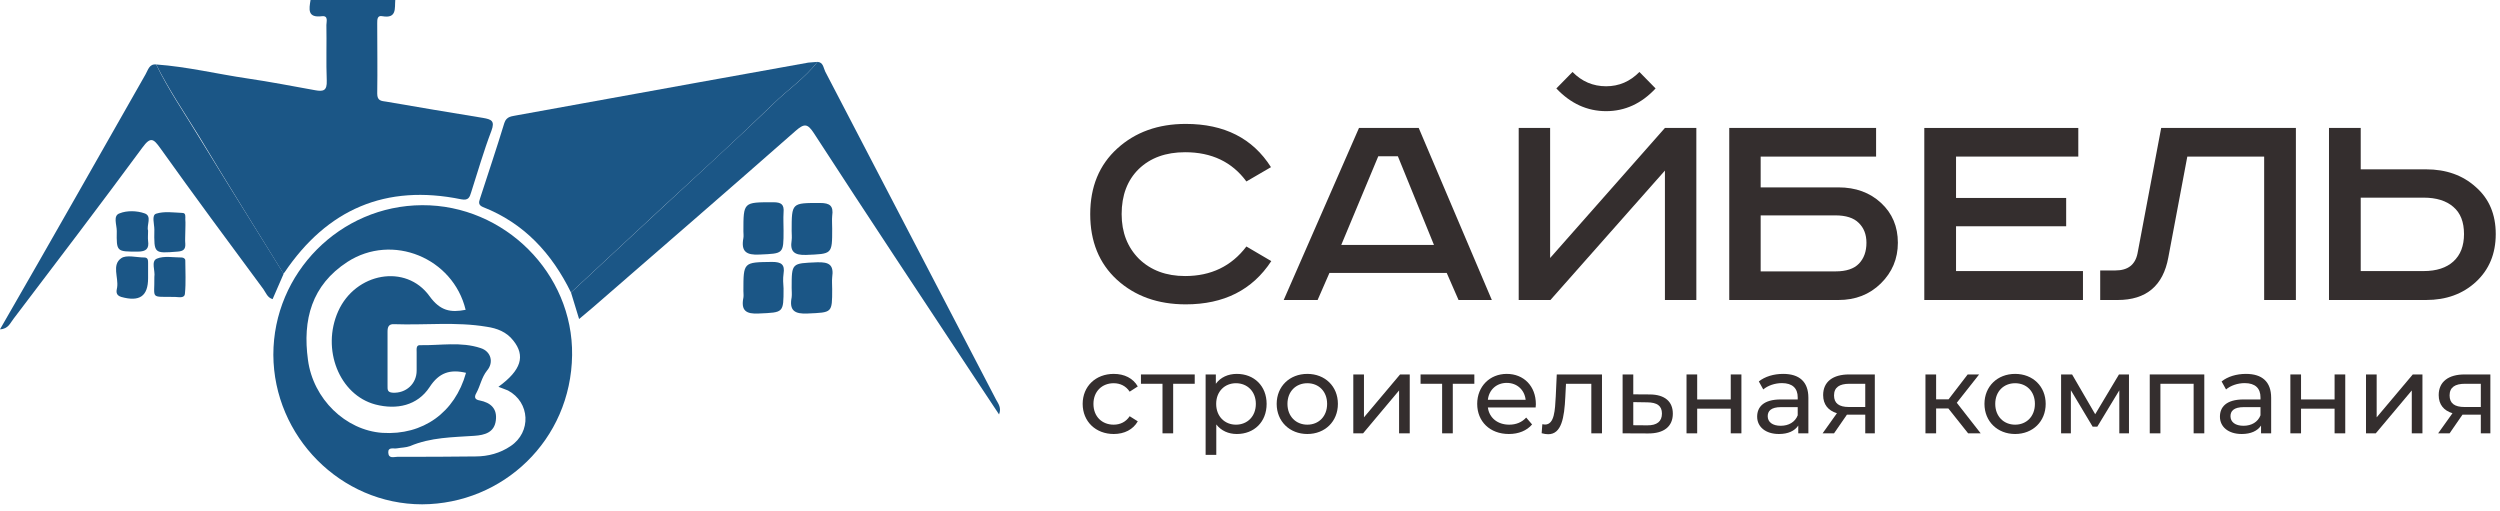
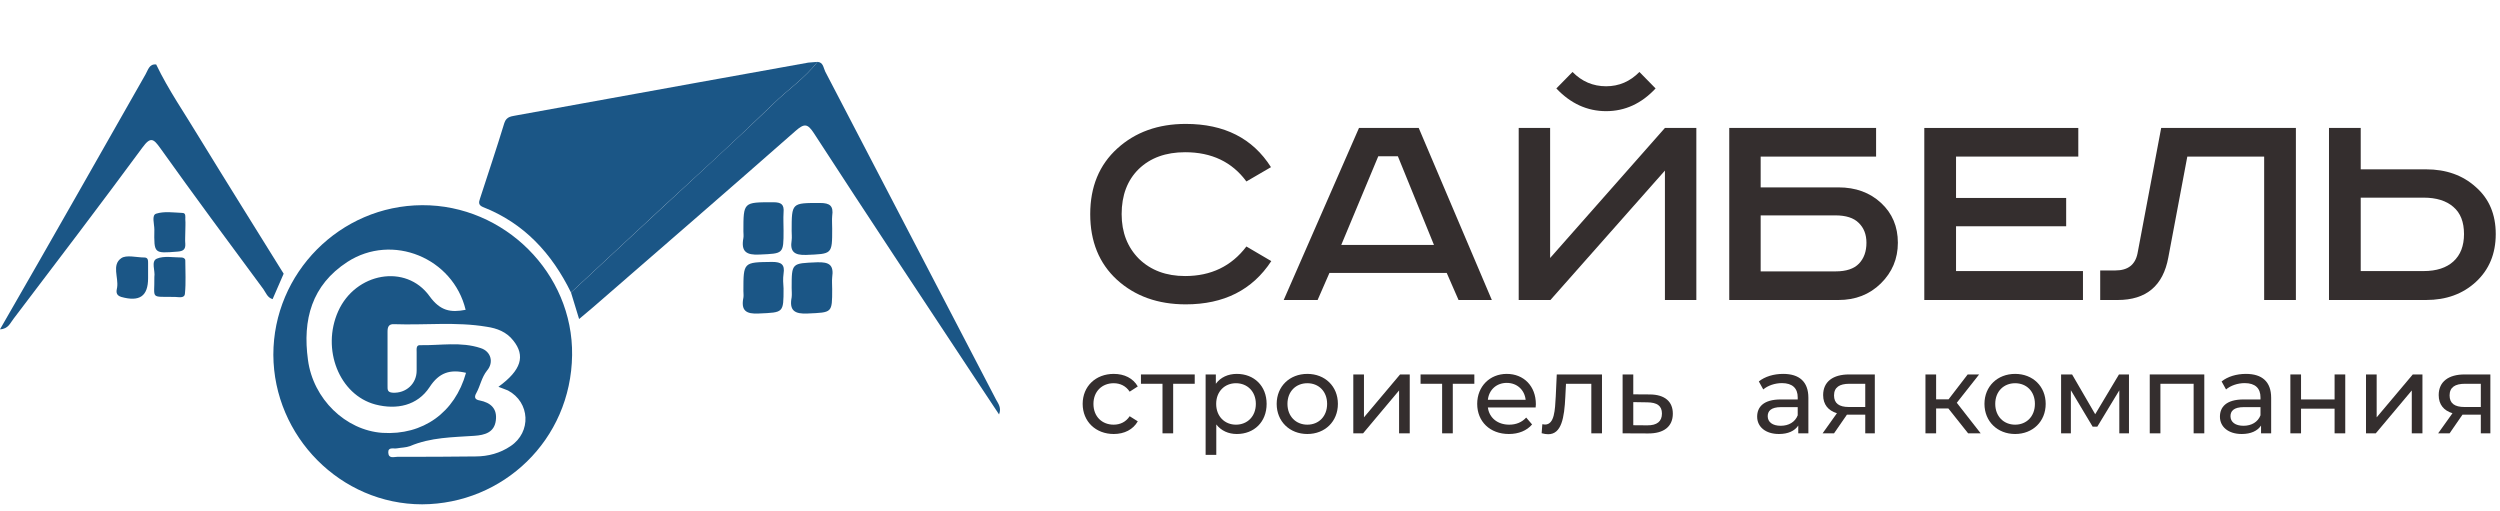
<svg xmlns="http://www.w3.org/2000/svg" width="225" height="46" viewBox="0 0 225 46" fill="none">
  <path d="M100.24 39.06C98.61 39.06 97.44 37.93 97.44 36.35C97.44 34.77 98.61 33.65 100.24 33.65C101.19 33.65 101.98 34.04 102.4 34.78L101.67 35.25C101.33 34.73 100.81 34.49 100.23 34.49C99.19 34.49 98.41 35.22 98.41 36.35C98.41 37.5 99.19 38.22 100.23 38.22C100.81 38.22 101.33 37.98 101.67 37.46L102.4 37.92C101.98 38.66 101.19 39.06 100.24 39.06Z" fill="#342E2E" />
  <path d="M107.525 33.7V34.54H105.585V39H104.625V34.54H102.685V33.7H107.525Z" fill="#342E2E" />
  <path d="M111.316 33.65C112.866 33.65 113.996 34.73 113.996 36.35C113.996 37.98 112.866 39.06 111.316 39.06C110.566 39.06 109.906 38.77 109.466 38.2V40.94H108.506V33.7H109.426V34.54C109.856 33.95 110.536 33.65 111.316 33.65ZM111.236 38.22C112.256 38.22 113.026 37.48 113.026 36.35C113.026 35.23 112.256 34.49 111.236 34.49C110.226 34.49 109.456 35.23 109.456 36.35C109.456 37.48 110.226 38.22 111.236 38.22Z" fill="#342E2E" />
  <path d="M117.661 39.06C116.071 39.06 114.901 37.93 114.901 36.35C114.901 34.77 116.071 33.65 117.661 33.65C119.251 33.65 120.411 34.77 120.411 36.35C120.411 37.93 119.251 39.06 117.661 39.06ZM117.661 38.22C118.681 38.22 119.441 37.48 119.441 36.35C119.441 35.22 118.681 34.49 117.661 34.49C116.641 34.49 115.871 35.22 115.871 36.35C115.871 37.48 116.641 38.22 117.661 38.22Z" fill="#342E2E" />
  <path d="M121.797 39V33.7H122.757V37.56L126.007 33.7H126.877V39H125.917V35.14L122.677 39H121.797Z" fill="#342E2E" />
  <path d="M132.691 33.7V34.54H130.751V39H129.791V34.54H127.851V33.7H132.691Z" fill="#342E2E" />
  <path d="M138.228 36.38C138.228 36.46 138.218 36.58 138.208 36.67H133.908C134.028 37.6 134.778 38.22 135.828 38.22C136.448 38.22 136.968 38.01 137.358 37.58L137.888 38.2C137.408 38.76 136.678 39.06 135.798 39.06C134.088 39.06 132.948 37.93 132.948 36.35C132.948 34.78 134.078 33.65 135.608 33.65C137.138 33.65 138.228 34.75 138.228 36.38ZM135.608 34.46C134.688 34.46 134.008 35.08 133.908 35.98H137.308C137.208 35.09 136.538 34.46 135.608 34.46Z" fill="#342E2E" />
  <path d="M140.109 33.7H144.179V39H143.219V34.54H140.939L140.879 35.72C140.789 37.59 140.539 39.08 139.339 39.08C139.159 39.08 138.969 39.05 138.749 38.99L138.809 38.18C138.899 38.2 138.979 38.21 139.049 38.21C139.909 38.21 139.949 36.91 140.019 35.66L140.109 33.7Z" fill="#342E2E" />
  <path d="M148.485 35.5C149.835 35.51 150.555 36.14 150.555 37.23C150.555 38.38 149.755 39.02 148.335 39.01L146.035 39V33.7H146.995V35.49L148.485 35.5ZM148.255 38.28C149.125 38.29 149.575 37.93 149.575 37.22C149.575 36.52 149.135 36.22 148.255 36.21L146.995 36.19V38.27L148.255 38.28Z" fill="#342E2E" />
-   <path d="M151.787 39V33.7H152.747V35.95H155.767V33.7H156.727V39H155.767V36.78H152.747V39H151.787Z" fill="#342E2E" />
  <path d="M160.484 33.65C161.934 33.65 162.754 34.35 162.754 35.8V39H161.844V38.3C161.524 38.78 160.934 39.06 160.104 39.06C158.904 39.06 158.144 38.42 158.144 37.5C158.144 36.65 158.694 35.95 160.274 35.95H161.794V35.76C161.794 34.95 161.324 34.48 160.374 34.48C159.744 34.48 159.104 34.7 158.694 35.05L158.294 34.33C158.844 33.89 159.634 33.65 160.484 33.65ZM160.264 38.32C160.984 38.32 161.554 37.99 161.794 37.38V36.64H160.314C159.364 36.64 159.094 37.01 159.094 37.46C159.094 37.99 159.534 38.32 160.264 38.32Z" fill="#342E2E" />
  <path d="M166.413 33.7H168.733V39H167.873V37.32H166.223L165.063 39H164.033L165.323 37.19C164.533 36.95 164.083 36.4 164.083 35.56C164.083 34.33 164.993 33.7 166.413 33.7ZM165.063 35.59C165.063 36.3 165.513 36.63 166.403 36.63H167.873V34.54H166.443C165.563 34.54 165.063 34.85 165.063 35.59Z" fill="#342E2E" />
  <path d="M177.131 39L175.351 36.76H174.251V39H173.291V33.7H174.251V35.94H175.371L177.091 33.7H178.121L176.111 36.25L178.261 39H177.131Z" fill="#342E2E" />
  <path d="M181.362 39.06C179.772 39.06 178.602 37.93 178.602 36.35C178.602 34.77 179.772 33.65 181.362 33.65C182.952 33.65 184.112 34.77 184.112 36.35C184.112 37.93 182.952 39.06 181.362 39.06ZM181.362 38.22C182.382 38.22 183.142 37.48 183.142 36.35C183.142 35.22 182.382 34.49 181.362 34.49C180.342 34.49 179.572 35.22 179.572 36.35C179.572 37.48 180.342 38.22 181.362 38.22Z" fill="#342E2E" />
  <path d="M190.708 33.7H191.608V39H190.738V35.13L188.758 38.4H188.338L186.378 35.12V39H185.498V33.7H186.488L188.568 37.28L190.708 33.7Z" fill="#342E2E" />
  <path d="M193.477 33.7H198.387V39H197.427V34.54H194.437V39H193.477V33.7Z" fill="#342E2E" />
  <path d="M202.134 33.65C203.584 33.65 204.404 34.35 204.404 35.8V39H203.494V38.3C203.174 38.78 202.584 39.06 201.754 39.06C200.554 39.06 199.794 38.42 199.794 37.5C199.794 36.65 200.344 35.95 201.924 35.95H203.444V35.76C203.444 34.95 202.974 34.48 202.024 34.48C201.394 34.48 200.754 34.7 200.344 35.05L199.944 34.33C200.494 33.89 201.284 33.65 202.134 33.65ZM201.914 38.32C202.634 38.32 203.204 37.99 203.444 37.38V36.64H201.964C201.014 36.64 200.744 37.01 200.744 37.46C200.744 37.99 201.184 38.32 201.914 38.32Z" fill="#342E2E" />
  <path d="M206.133 39V33.7H207.093V35.95H210.113V33.7H211.073V39H210.113V36.78H207.093V39H206.133Z" fill="#342E2E" />
  <path d="M212.94 39V33.7H213.9V37.56L217.15 33.7H218.02V39H217.06V35.14L213.82 39H212.94Z" fill="#342E2E" />
  <path d="M221.813 33.7H224.133V39H223.273V37.32H221.623L220.463 39H219.433L220.723 37.19C219.933 36.95 219.483 36.4 219.483 35.56C219.483 34.33 220.393 33.7 221.813 33.7ZM220.463 35.59C220.463 36.3 220.913 36.63 221.803 36.63H223.273V34.54H221.843C220.963 34.54 220.463 34.85 220.463 35.59Z" fill="#342E2E" />
  <path d="M114.388 15.044L112.176 16.332C110.888 14.577 109.049 13.7 106.66 13.7C104.924 13.7 103.533 14.204 102.488 15.212C101.461 16.22 100.948 17.573 100.948 19.272C100.948 20.915 101.471 22.259 102.516 23.304C103.58 24.331 104.961 24.844 106.66 24.844C108.993 24.844 110.832 23.957 112.176 22.184L114.416 23.5C112.717 26.095 110.151 27.392 106.716 27.392C104.215 27.392 102.152 26.655 100.528 25.18C98.923 23.705 98.12 21.736 98.12 19.272C98.12 16.808 98.932 14.839 100.556 13.364C102.18 11.889 104.233 11.152 106.716 11.152C110.188 11.152 112.745 12.449 114.388 15.044Z" fill="#342E2E" />
  <path d="M124.045 14.064L120.713 22.044H129.057L125.809 14.064H124.045ZM122.309 11.516H127.685L134.265 27H131.269L130.205 24.564H119.649L118.585 27H115.533L122.309 11.516Z" fill="#342E2E" />
  <path d="M136.683 11.516H139.511V23.22L149.843 11.516H152.671V27H149.843V15.352L139.539 27H136.683V11.516ZM147.547 6.476L149.003 7.96C147.734 9.323 146.25 10.004 144.551 10.004C142.853 10.004 141.359 9.323 140.071 7.96L141.527 6.476C142.367 7.335 143.375 7.764 144.551 7.764C145.709 7.764 146.707 7.335 147.547 6.476Z" fill="#342E2E" />
  <path d="M155.632 11.516H168.848V14.092H158.46V16.864H165.46C167.01 16.864 168.288 17.331 169.296 18.264C170.304 19.197 170.808 20.392 170.808 21.848C170.808 23.285 170.295 24.508 169.268 25.516C168.26 26.505 166.991 27 165.46 27H155.632V11.516ZM158.46 19.384V24.424H165.208C166.16 24.424 166.86 24.191 167.308 23.724C167.756 23.257 167.98 22.632 167.98 21.848C167.98 21.101 167.747 20.504 167.28 20.056C166.832 19.608 166.132 19.384 165.18 19.384H158.46Z" fill="#342E2E" />
  <path d="M173.187 11.516H187.047V14.092H176.043V17.816H185.955V20.364H176.043V24.396H187.467V27H173.187V11.516Z" fill="#342E2E" />
  <path d="M194.506 11.516H206.63V27H203.774V14.092H196.858L195.15 23.164C194.684 25.721 193.162 27 190.586 27H189.018V24.34H190.39C191.51 24.34 192.173 23.827 192.378 22.8L194.506 11.516Z" fill="#342E2E" />
  <path d="M209.609 11.516H212.465V15.24H218.345C220.156 15.24 221.649 15.772 222.825 16.836C224.02 17.881 224.617 19.291 224.617 21.064C224.617 22.837 224.02 24.275 222.825 25.376C221.649 26.459 220.156 27 218.345 27H209.609V11.516ZM212.465 17.788V24.396H218.121C219.278 24.396 220.174 24.107 220.809 23.528C221.444 22.949 221.761 22.128 221.761 21.064C221.761 19.981 221.444 19.169 220.809 18.628C220.174 18.068 219.278 17.788 218.121 17.788H212.465Z" fill="#342E2E" />
-   <path d="M14.057 5.802C16.843 6.001 19.561 6.664 22.28 7.062C24.302 7.36 26.358 7.758 28.38 8.123C29.11 8.256 29.441 8.156 29.408 7.261C29.342 5.603 29.408 3.912 29.375 2.255C29.375 1.956 29.574 1.393 28.977 1.459C27.651 1.625 27.817 0.829 27.949 0C30.502 0 33.055 0 35.575 0C35.509 0.729 35.741 1.691 34.414 1.459C33.95 1.359 33.95 1.757 33.95 2.089C33.95 4.211 33.983 6.299 33.95 8.421C33.95 9.084 34.315 9.084 34.779 9.151C37.664 9.648 40.581 10.145 43.466 10.61C44.228 10.742 44.56 10.875 44.228 11.77C43.532 13.593 43.002 15.45 42.405 17.307C42.272 17.738 42.173 18.069 41.51 17.937C34.713 16.544 29.441 18.832 25.595 24.535C25.562 24.568 25.529 24.568 25.496 24.601C22.976 20.523 20.423 16.445 17.937 12.3C16.61 10.145 15.185 8.057 14.057 5.802Z" fill="#1B5686" />
  <path d="M24.601 31.928C24.601 24.568 30.602 18.5 37.995 18.467C45.389 18.434 51.589 24.601 51.489 31.961C51.39 39.62 45.256 45.356 37.995 45.389C30.668 45.389 24.634 39.288 24.601 31.928ZM41.941 33.553C40.515 33.221 39.52 33.519 38.658 34.846C37.564 36.503 35.708 36.901 33.785 36.404C30.535 35.542 28.911 31.431 30.436 28.016C31.994 24.535 36.536 23.706 38.658 26.656C39.62 27.983 40.548 28.148 41.907 27.883C40.78 23.208 35.31 20.954 31.265 23.573C28.049 25.662 27.22 28.778 27.717 32.392C28.181 35.907 31.099 38.725 34.414 38.957C38.062 39.189 40.946 37.133 41.941 33.553ZM44.858 34.812C46.914 33.32 47.312 32.027 46.184 30.635C45.588 29.872 44.726 29.541 43.797 29.408C41.045 28.944 38.26 29.276 35.475 29.176C34.978 29.143 34.879 29.441 34.879 29.839C34.879 31.464 34.879 33.088 34.879 34.713C34.879 35.044 34.846 35.31 35.343 35.343C36.536 35.409 37.498 34.547 37.498 33.354C37.498 32.79 37.498 32.226 37.498 31.696C37.498 31.431 37.432 31.033 37.829 31.066C39.653 31.099 41.476 30.734 43.267 31.331C44.195 31.63 44.46 32.624 43.83 33.354C43.333 33.983 43.234 34.713 42.869 35.376C42.637 35.774 42.77 35.973 43.167 36.039C44.162 36.238 44.759 36.769 44.626 37.83C44.493 38.924 43.632 39.156 42.703 39.222C40.747 39.355 38.758 39.355 36.901 40.15C36.536 40.283 36.105 40.283 35.741 40.349C35.442 40.416 34.912 40.184 34.945 40.747C34.978 41.311 35.475 41.112 35.774 41.112C38.128 41.112 40.449 41.112 42.803 41.079C43.93 41.079 45.024 40.78 45.952 40.15C47.842 38.89 47.709 36.205 45.72 35.144C45.488 35.044 45.19 34.945 44.858 34.812Z" fill="#1B5686" />
  <path d="M51.39 26.325C49.666 22.81 47.179 20.092 43.466 18.633C43.068 18.467 43.068 18.235 43.201 17.87C43.93 15.616 44.693 13.361 45.389 11.074C45.588 10.444 46.085 10.477 46.516 10.377C51.953 9.383 57.358 8.421 62.795 7.427C66.11 6.83 69.426 6.233 72.741 5.636C73.007 5.603 73.272 5.603 73.57 5.57C72.443 7.029 70.918 8.057 69.625 9.316C66.309 12.533 62.894 15.649 59.513 18.765C56.794 21.318 54.075 23.805 51.39 26.325Z" fill="#1B5686" />
  <path d="M51.39 26.325C54.075 23.805 56.794 21.318 59.48 18.799C62.861 15.649 66.309 12.533 69.625 9.316C70.918 8.057 72.443 7.029 73.57 5.57C74.101 5.603 74.101 6.1 74.266 6.432C79.406 16.279 84.511 26.126 89.65 35.973C89.849 36.337 90.148 36.702 89.915 37.299C89.219 36.238 88.556 35.243 87.893 34.249C82.986 26.822 78.079 19.429 73.239 11.969C72.675 11.107 72.377 11.107 71.614 11.77C65.547 17.108 59.446 22.379 53.379 27.651C52.981 27.983 52.583 28.314 52.119 28.712C51.854 27.85 51.622 27.087 51.39 26.325Z" fill="#1B5686" />
  <path d="M14.057 5.802C15.152 8.09 16.61 10.178 17.904 12.334C20.423 16.445 22.976 20.523 25.529 24.634C25.198 25.396 24.866 26.159 24.535 26.922C24.07 26.789 23.938 26.358 23.706 26.026C20.589 21.816 17.473 17.605 14.422 13.328C13.825 12.499 13.56 12.267 12.831 13.262C9.018 18.434 5.106 23.573 1.227 28.679C0.928 29.044 0.763 29.607 0 29.64C2.354 25.562 4.642 21.55 6.929 17.539C8.985 13.925 11.04 10.311 13.096 6.697C13.328 6.299 13.428 5.736 14.057 5.802Z" fill="#1B5686" />
  <path d="M70.52 20.722C70.52 22.877 70.52 22.81 68.365 22.91C67.171 22.976 66.674 22.645 66.906 21.418C66.939 21.219 66.906 21.02 66.906 20.821C66.906 18.169 66.906 18.202 69.592 18.202C70.321 18.202 70.586 18.401 70.52 19.13C70.487 19.694 70.52 20.224 70.52 20.722Z" fill="#1B5686" />
  <path d="M74.897 20.589C74.897 22.91 74.897 22.844 72.543 22.943C71.481 22.976 71.084 22.645 71.249 21.617C71.283 21.352 71.249 21.053 71.249 20.788C71.249 18.235 71.249 18.268 73.802 18.268C74.698 18.268 75.029 18.534 74.897 19.429C74.863 19.793 74.897 20.191 74.897 20.589Z" fill="#1B5686" />
  <path d="M74.896 26.026C74.896 28.181 74.896 28.115 72.708 28.215C71.515 28.281 71.017 27.949 71.249 26.756C71.282 26.491 71.249 26.192 71.249 25.927C71.249 23.639 71.249 23.706 73.537 23.606C74.631 23.573 75.062 23.838 74.896 24.965C74.863 25.297 74.896 25.662 74.896 26.026Z" fill="#1B5686" />
  <path d="M70.52 25.96C70.52 28.181 70.52 28.115 68.299 28.215C67.138 28.281 66.674 27.949 66.906 26.789C66.939 26.59 66.906 26.391 66.906 26.192C66.906 23.573 66.906 23.606 69.492 23.573C70.321 23.573 70.653 23.805 70.52 24.634C70.454 25.098 70.487 25.529 70.52 25.96Z" fill="#1B5686" />
-   <path d="M13.328 20.755C13.328 21.119 13.295 21.418 13.328 21.683C13.428 22.379 13.162 22.645 12.4 22.645C10.51 22.645 10.477 22.678 10.51 20.788C10.51 20.224 10.145 19.395 10.775 19.197C11.438 18.931 12.334 18.965 12.997 19.197C13.726 19.429 13.162 20.291 13.328 20.755Z" fill="#1B5686" />
  <path d="M13.328 25.032C13.328 26.656 12.566 27.187 10.908 26.723C10.377 26.557 10.477 26.192 10.543 25.861C10.676 24.965 10.046 23.838 10.908 23.241C11.372 22.91 12.3 23.175 12.997 23.175C13.328 23.175 13.328 23.44 13.328 23.672C13.328 24.137 13.328 24.601 13.328 25.032Z" fill="#1B5686" />
  <path d="M13.892 24.932C13.991 24.369 13.56 23.507 14.124 23.275C14.754 23.009 15.616 23.175 16.345 23.175C16.511 23.175 16.677 23.275 16.677 23.44C16.677 24.435 16.743 25.43 16.644 26.424C16.61 26.888 16.047 26.723 15.748 26.723C13.461 26.689 13.925 26.955 13.892 24.932Z" fill="#1B5686" />
  <path d="M16.677 20.887C16.677 21.252 16.644 21.617 16.677 21.948C16.71 22.479 16.445 22.611 15.98 22.645C13.859 22.81 13.859 22.844 13.892 20.655C13.892 20.158 13.627 19.362 14.057 19.23C14.787 18.998 15.616 19.13 16.412 19.163C16.743 19.163 16.677 19.495 16.677 19.727C16.71 20.092 16.677 20.49 16.677 20.887Z" fill="#1B5686" />
</svg>